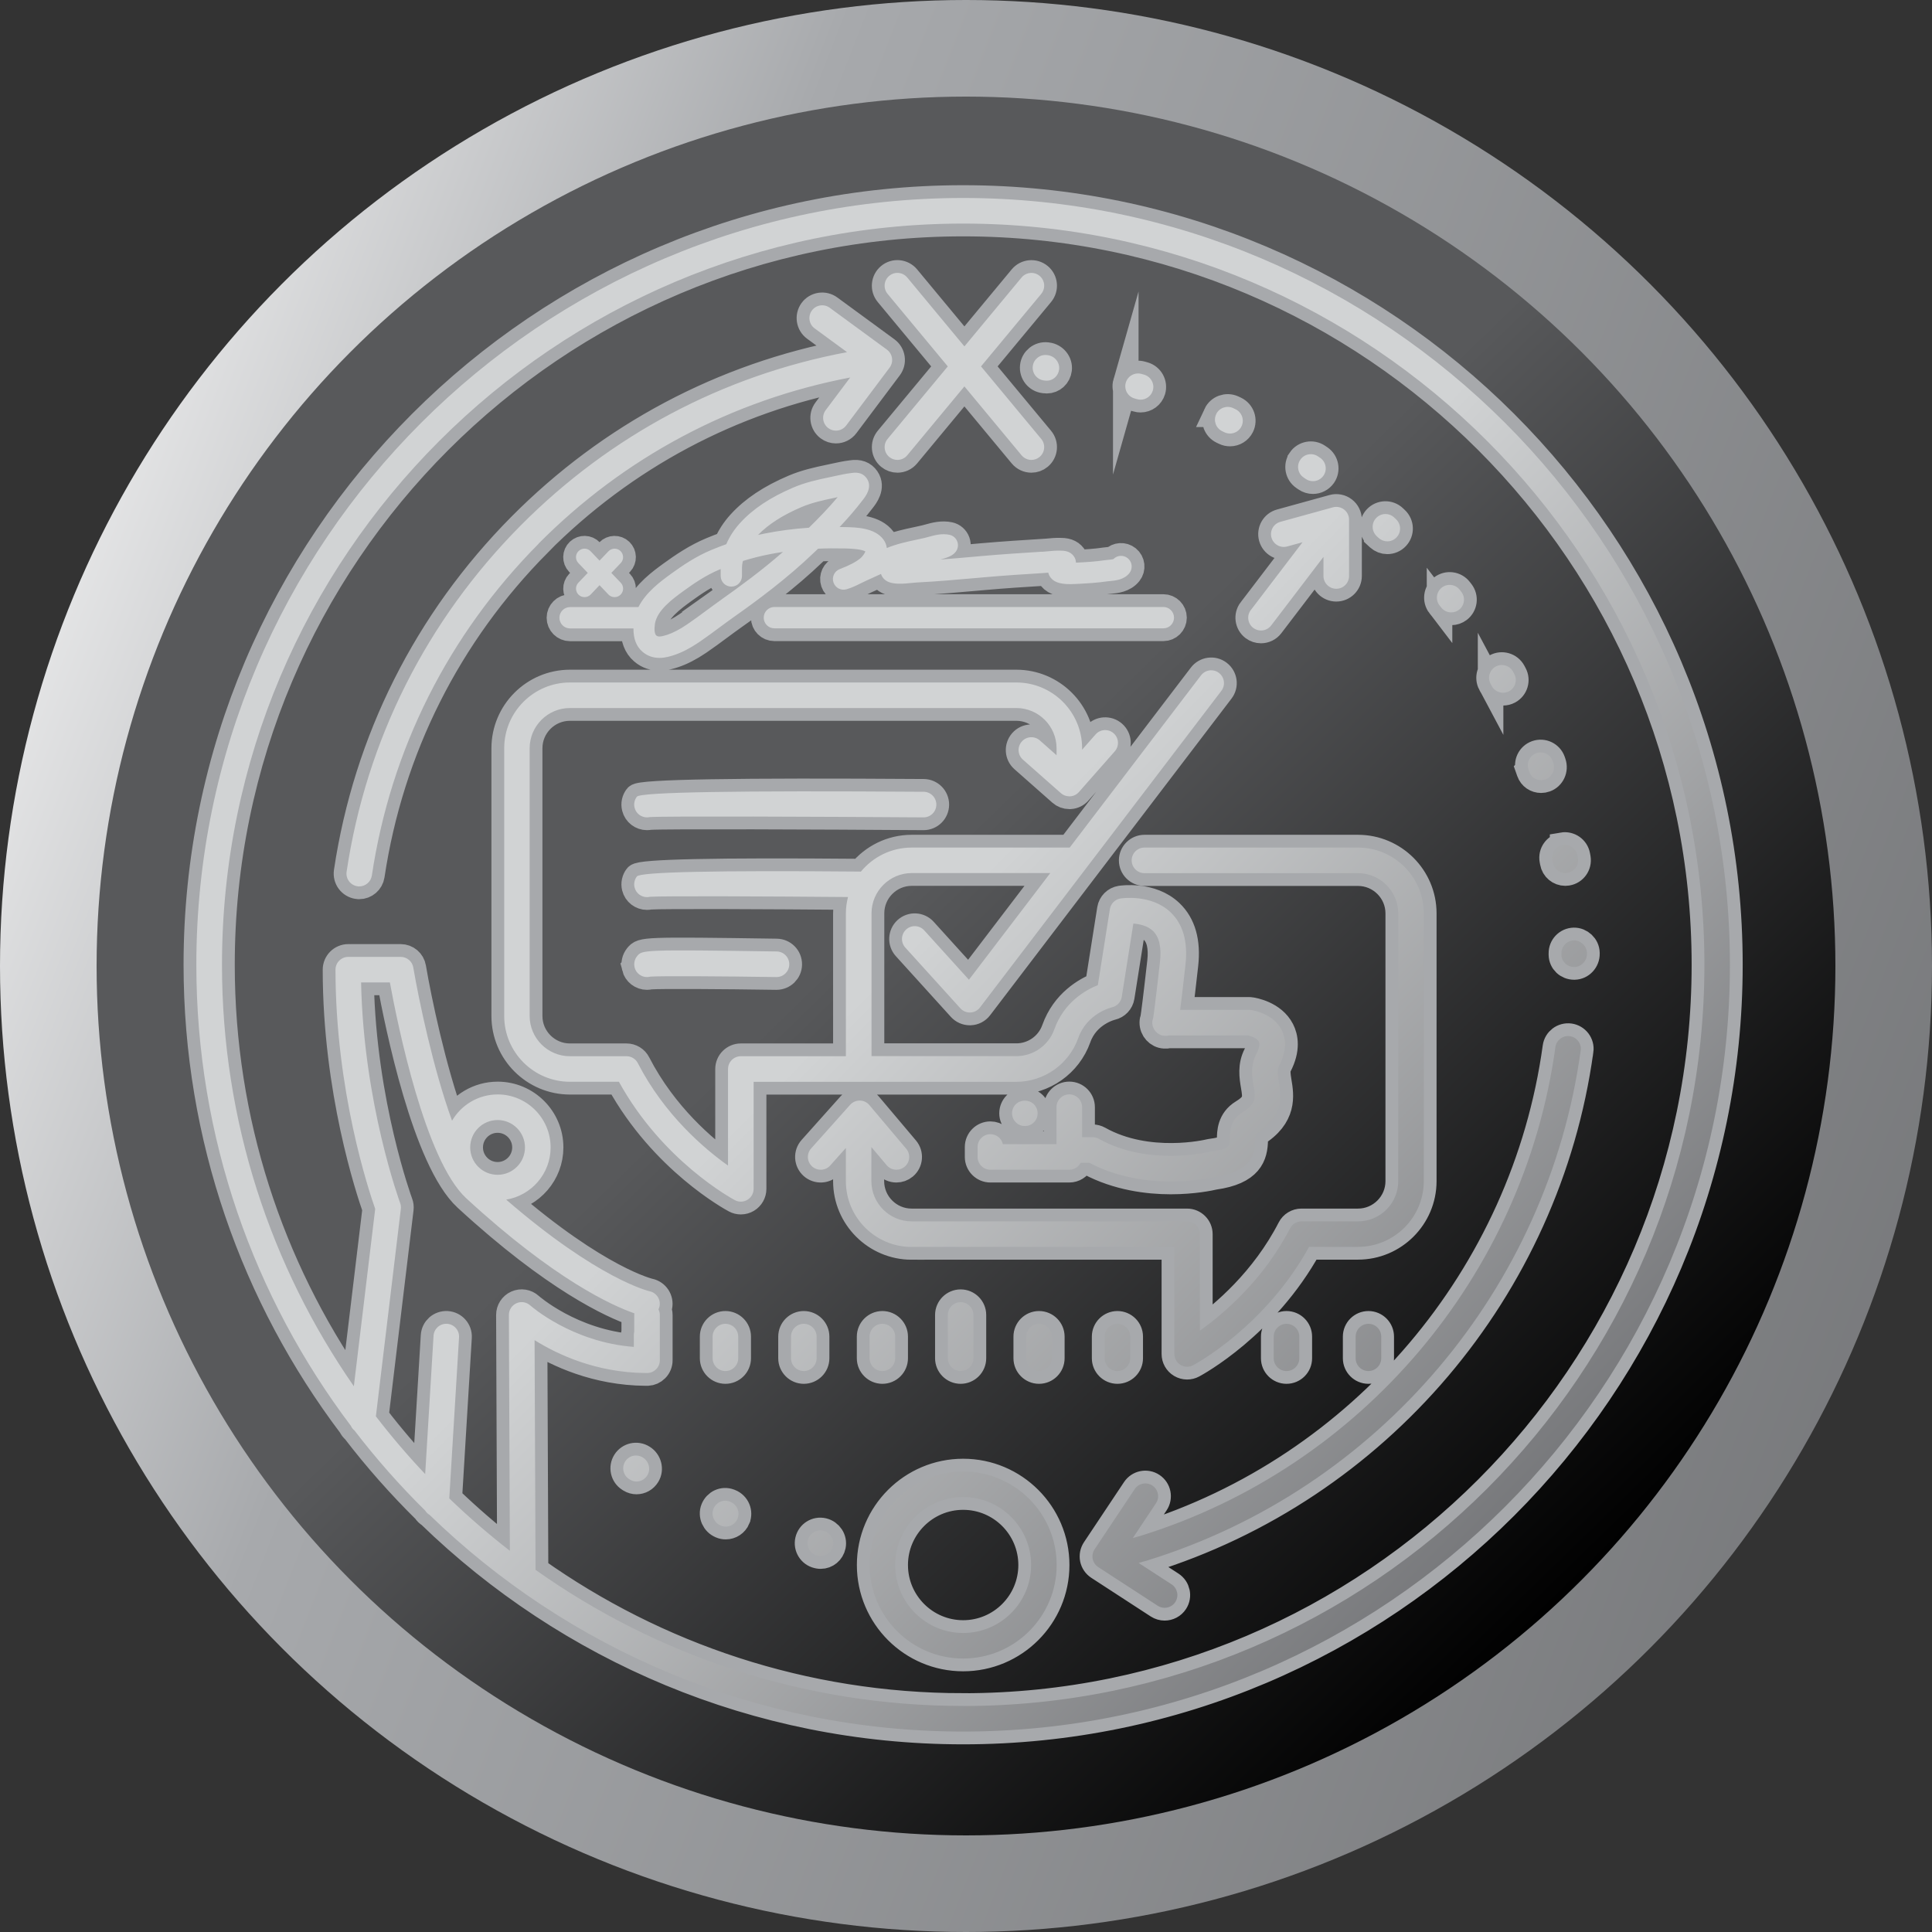
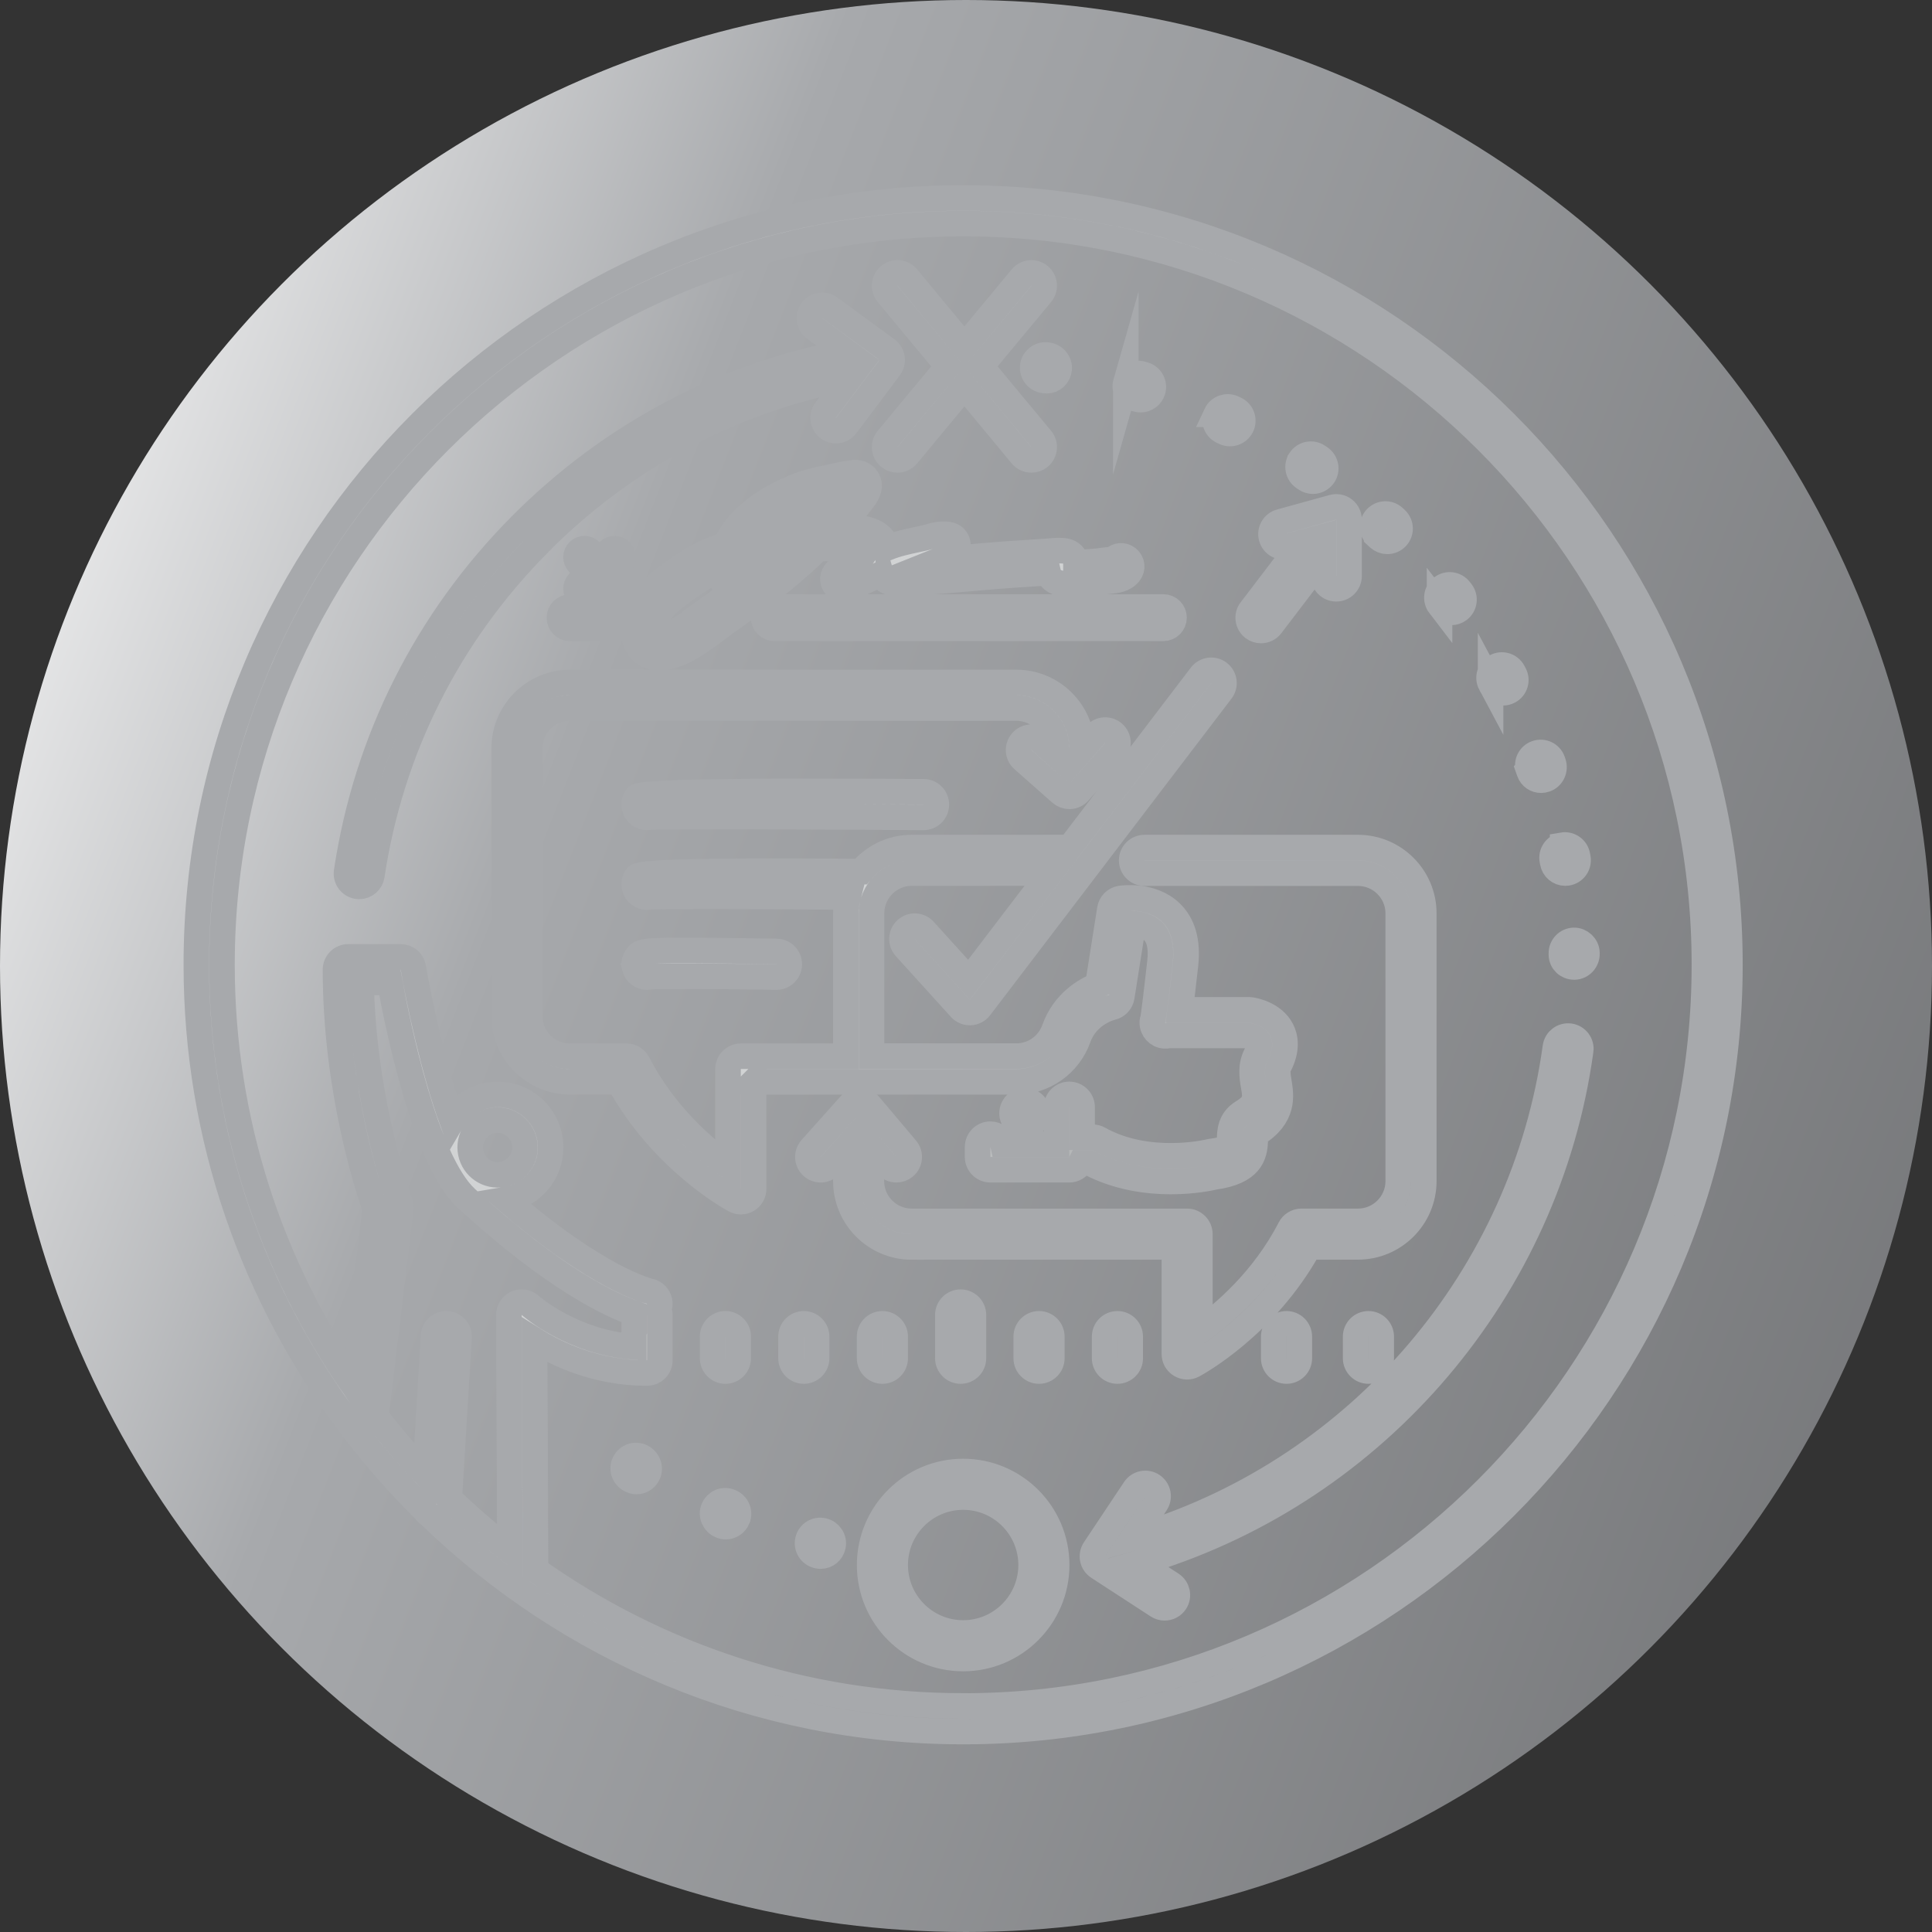
<svg xmlns="http://www.w3.org/2000/svg" viewBox="0 0 400 400">
  <rect x="0" y="0" width="400" height="400" fill="#333333" stroke="none" />
  <defs>
    <style>.cls-1{fill:url(#linear-gradient-2);}.cls-2{isolation:isolate;}.cls-3{mix-blend-mode:multiply;stroke:#a7a9ac;stroke-miterlimit:10;stroke-width:5.29px;}.cls-3,.cls-4{fill:url(#New_Gradient_Swatch_7);}.cls-5{fill:url(#linear-gradient);}</style>
    <linearGradient id="linear-gradient" x1="-46.53" y1="103.84" x2="588.85" y2="351.67" gradientTransform="matrix(1, 0, 0, 1, 0, 0)" gradientUnits="userSpaceOnUse">
      <stop offset=".02" stop-color="#fff" />
      <stop offset=".25" stop-color="#a7a9ac" />
      <stop offset="1" stop-color="#58595b" />
    </linearGradient>
    <linearGradient id="linear-gradient-2" x1="186.2" y1="185.82" x2="326.82" y2="330.28" gradientTransform="matrix(1, 0, 0, 1, 0, 0)" gradientUnits="userSpaceOnUse">
      <stop offset="0" stop-color="#58595b" />
      <stop offset="1" stop-color="#000" />
    </linearGradient>
    <linearGradient id="New_Gradient_Swatch_7" x1="191.91" y1="192.44" x2="328.25" y2="326.11" gradientTransform="matrix(1, 0, 0, 1, 0, 0)" gradientUnits="userSpaceOnUse">
      <stop offset="0" stop-color="#d1d3d4" />
      <stop offset="1" stop-color="#6d6e71" />
    </linearGradient>
  </defs>
  <g class="cls-2">
    <g id="Layer_1_copy">
      <circle class="cls-5" cx="200" cy="200" r="200" />
      <g>
-         <circle class="cls-1" cx="200" cy="200" r="180" />
        <path class="cls-3" d="M199.4,40.99c-87.54,0-158.75,71.22-158.75,158.75,0,35.81,11.92,68.88,32,95.47,.17,.38,.42,.71,.75,.97,4.5,5.87,9.4,11.41,14.65,16.59,.22,.37,.54,.67,.91,.89,28.6,27.74,67.56,44.84,110.45,44.84,87.54,0,158.75-71.22,158.75-158.75S286.94,40.99,199.4,40.99Zm-121.58,252.27l5.17-42.97c.05-.42,0-.85-.15-1.24-.08-.21-7.57-20.63-8.08-45.65h5.96c1.59,8.68,7.3,36.85,15.81,44.69,18.31,16.86,30.23,22.23,34.81,23.82-.01,.11-.03,.22-.03,.34v3.46c-.05,.2-.08,.4-.08,.61v2.54c-12.85-.97-21.35-8.5-21.44-8.58-.78-.71-1.9-.89-2.86-.46-.96,.43-1.57,1.38-1.57,2.43l.2,48.82c-4.37-3.39-8.56-7.01-12.54-10.84l2.02-33.35c.09-1.46-1.02-2.71-2.48-2.8-1.49-.08-2.71,1.02-2.8,2.48l-1.73,28.63c-3.6-3.8-7-7.79-10.2-11.94Zm19.53-55.7c0-3.13,2.54-5.67,5.67-5.67s5.67,2.54,5.67,5.67-2.54,5.67-5.67,5.67-5.67-2.54-5.67-5.67Zm102.06,115.64c-32.95,0-63.5-10.44-88.53-28.18l-.2-47.56c4.66,2.92,12.71,6.74,23.02,6.81,.13,0,.26,0,.4,0,.66-.03,1.28-.31,1.75-.79,.5-.5,.77-1.19,.76-1.9v-.32s0-.03,0-.05v-8.96c0-.42-.11-.81-.28-1.16,.09-.19,.17-.4,.22-.62,.29-1.42-.62-2.82-2.05-3.13-.11-.02-10.59-2.43-29.7-18.97,5.21-.85,9.2-5.37,9.2-10.81,0-6.05-4.92-10.97-10.96-10.97-4.03,0-7.55,2.19-9.45,5.44-3.91-10.75-6.89-25.06-8.02-31.71-.21-1.27-1.32-2.21-2.61-2.21h-10.24c-.06,0-.13-.01-.19,0-.02,0-.04,0-.06,0h-.36c-1.46,0-2.65,1.19-2.65,2.65,0,25.03,6.86,45.67,8.22,49.53l-4.42,36.72c-17.2-24.79-27.3-54.87-27.3-87.26,0-84.62,68.84-153.46,153.46-153.46s153.46,68.84,153.46,153.46-68.84,153.46-153.46,153.46Zm10.9-120.84c-.25-.25-.44-.53-.57-.85-.14-.32-.21-.67-.21-1.02,0-.69,.28-1.37,.78-1.87,.99-.99,2.75-.99,3.74,0,.49,.49,.78,1.18,.78,1.87,0,.35-.05,.71-.19,1.02-.14,.32-.33,.6-.58,.85-.25,.26-.53,.46-.85,.58-.32,.14-.67,.19-1.02,.19s-.69-.05-1.01-.19c-.32-.12-.6-.32-.86-.58Zm-10.9,72.3c-10.68,0-19.36,8.68-19.36,19.36s8.68,19.36,19.36,19.36,19.36-8.68,19.36-19.36-8.68-19.36-19.36-19.36Zm0,33.43c-7.76,0-14.07-6.31-14.07-14.07s6.31-14.07,14.07-14.07,14.07,6.31,14.07,14.07-6.31,14.07-14.07,14.07Zm-15.65-277.25c-.93-1.12-.78-2.79,.35-3.73,1.12-.94,2.79-.78,3.73,.35l11.83,14.26,11.83-14.26c.93-1.12,2.6-1.28,3.73-.35s1.28,2.6,.35,3.73l-12.47,15.02,12.47,15.02c.93,1.12,.78,2.79-.35,3.73-.49,.41-1.09,.61-1.69,.61-.76,0-1.51-.33-2.04-.96l-11.83-14.26-11.83,14.26c-.52,.63-1.28,.96-2.04,.96-.6,0-1.19-.2-1.69-.61-1.12-.93-1.28-2.6-.35-3.73l12.47-15.02-12.47-15.02Zm32.99,12.67s.15,.02,.16,.02c1.45,.18,2.54,1.5,2.37,2.95-.16,1.34-1.25,2.34-2.56,2.34-.1,0-.2,0-.3-.02l-.27-.03c-1.45-.17-2.49-1.48-2.33-2.93s1.49-2.5,2.93-2.33Zm91.86,68.08c-.69-1.29-.21-2.89,1.07-3.59,1.28-.69,2.89-.22,3.59,1.07l.25,.47c.69,1.29,.2,2.89-1.09,3.58-.4,.21-.82,.31-1.24,.31-.95,0-1.86-.51-2.34-1.4l-.24-.45Zm7.86,17.73c-.49-1.38,.23-2.89,1.61-3.38,1.39-.49,2.89,.23,3.38,1.61l.13,.39c.48,1.38-.23,2.95-1.61,3.43-.3,.11-.61,.16-.91,.16-1.08,0-2.06-.64-2.44-1.72l-.17-.48Zm-18.43-33.97c-.89-1.16-.67-2.82,.49-3.71,1.16-.89,2.82-.67,3.71,.49l.31,.4c.9,1.16,.68,2.82-.47,3.71-.48,.37-1.05,.55-1.62,.55-.79,0-1.57-.35-2.09-1.03l-.33-.43Zm-28.83-30.16c.82-1.21,2.47-1.52,3.67-.7l.46,.31c1.2,.83,1.5,2.48,.67,3.68-.52,.74-1.34,1.14-2.18,1.14-.52,0-1.05-.15-1.51-.47l-.41-.28c-1.21-.82-1.52-2.47-.7-3.67Zm-36.13-15.95c.4-1.41,1.87-2.21,3.27-1.82l.53,.15c1.4,.41,2.21,1.88,1.8,3.28-.34,1.15-1.39,1.9-2.54,1.9-.25,0-.5-.03-.75-.11l-.49-.14c-1.41-.4-2.22-1.87-1.82-3.27Zm51.94,31.75c-1.06-1-1.11-2.68-.1-3.74,1-1.06,2.68-1.11,3.74-.1l.37,.35c1.07,1,1.13,2.67,.13,3.74-.52,.56-1.23,.84-1.93,.84-.65,0-1.29-.24-1.81-.71l-.4-.37Zm-33.24-25.22c.62-1.33,2.2-1.89,3.52-1.28l.51,.24c1.32,.64,1.87,2.22,1.23,3.54-.46,.94-1.4,1.49-2.38,1.49-.39,0-.78-.08-1.15-.26l-.44-.21c-1.32-.62-1.9-2.19-1.28-3.52Zm71.74,89.21c1.44-.25,2.81,.7,3.07,2.14l.1,.55c.24,1.44-.73,2.81-2.17,3.05-.15,.02-.3,.04-.44,.04-1.27,0-2.39-.91-2.61-2.21l-.09-.49c-.26-1.44,.7-2.81,2.14-3.07Zm5.04,22.46c.03,1.46-1.13,2.74-2.59,2.76-.02,0-.04,0-.06,0-1.44,0-2.61-1.09-2.64-2.53v-.27c-.03-1.46,1.13-2.67,2.59-2.7,1.38-.03,2.67,1.13,2.7,2.59v.13Zm-156.09,122.61c-.26,1.25-1.32,2.12-2.55,2.12-.15,0-.3-.01-.46-.04-.05,0-.19-.04-.23-.05-1.42-.33-2.3-1.76-1.97-3.18,.33-1.42,1.74-2.31,3.18-1.97,1.39,.33,2.32,1.72,2.03,3.12Zm-38.44-14.61c-.5,.83-1.36,1.29-2.25,1.29-.45,0-.91-.12-1.33-.38l-.19-.12c-1.24-.78-1.6-2.42-.82-3.65,.79-1.24,2.42-1.6,3.65-.82,1.25,.76,1.7,2.43,.94,3.68Zm18.67,8.99c-.42,1.02-1.4,1.64-2.44,1.64-.33,0-.67-.06-1-.2l-.04-.02c-1.34-.55-2.05-2.11-1.51-3.45,.54-1.34,1.99-2.03,3.34-1.52,.02,0,.18,.07,.2,.08,1.35,.56,2.01,2.11,1.45,3.46ZM111.51,112.58c-18.68,18.83-30.61,42.58-34.52,68.68-.2,1.31-1.32,2.26-2.61,2.26-.13,0-.26,0-.39-.03-1.45-.22-2.44-1.56-2.23-3.01,4.07-27.22,16.52-51.99,35.99-71.63,18.59-18.74,41.91-31.11,67.62-35.94l-6.71-4.92c-1.18-.86-1.43-2.52-.57-3.7,.86-1.18,2.52-1.43,3.7-.57l11.84,8.67c.57,.42,.95,1.05,1.05,1.75,.11,.7-.08,1.41-.5,1.98l-8.99,11.98c-.52,.69-1.31,1.06-2.12,1.06-.55,0-1.11-.17-1.59-.53-1.17-.88-1.41-2.54-.53-3.71l5.07-6.76c-24.53,4.67-46.77,16.51-64.52,34.4Zm215.75,104.94c-6.8,49.34-41.97,90.76-89.6,105.52l-1.92,.55,6.82,4.43c1.22,.8,1.57,2.44,.78,3.66-.51,.78-1.36,1.2-2.22,1.2-.49,0-.99-.14-1.44-.43l-12.3-8c-.59-.39-1.01-.99-1.15-1.68-.14-.69,0-1.41,.39-2l8.3-12.46c.81-1.22,2.46-1.55,3.67-.74,1.22,.81,1.55,2.45,.74,3.67l-4.79,7.19,1.63-.46c45.62-14.14,79.34-53.86,85.86-101.18,.2-1.45,1.53-2.45,2.98-2.26,1.45,.2,2.46,1.54,2.26,2.98Zm-171.23,6.45v22.17c0,.93-.49,1.79-1.28,2.27-.42,.25-.89,.38-1.36,.38-.43,0-.85-.1-1.24-.31-.62-.33-14.99-8.12-24.01-24.51h-10.13c-7.51,0-13.62-6.11-13.62-13.62v-55.43c0-7.51,6.11-13.62,13.62-13.62h92.41c7.51,0,13.62,6.11,13.62,13.62v.3l2.79-3.17c.96-1.09,2.64-1.2,3.74-.23,1.1,.97,1.2,2.64,.23,3.74l-7.42,8.42c-.46,.53-1.12,.85-1.82,.89-.06,0-.11,0-.17,0-.64,0-1.27-.23-1.75-.66l-7.86-6.94c-1.1-.97-1.2-2.64-.23-3.74,.96-1.1,2.64-1.2,3.74-.23l3.46,3.06v-1.44c0-4.59-3.74-8.33-8.33-8.33H117.99c-4.59,0-8.33,3.74-8.33,8.33v55.43c0,4.59,3.74,8.33,8.33,8.33h11.72c.99,0,1.9,.55,2.35,1.44,5.54,10.76,13.83,17.76,18.67,21.2v-19.99c0-1.46,1.19-2.65,2.65-2.65h21.75v-29.57c0-1.17,.16-2.3,.44-3.39-15.53-.13-38.3-.25-41.02-.05-.2,.05-.4,.07-.6,.07-1.19,0-2.27-.8-2.57-2.01-.2-.79-.01-1.64,.49-2.28q1.09-1.38,46.14-1c.07,0,.14,.02,.22,.02,2.5-3.04,6.29-4.99,10.53-4.99h32.63s.05,0,.08,0l27.19-35.66c.89-1.16,2.55-1.39,3.71-.5,1.16,.89,1.39,2.55,.5,3.71l-49.98,65.56c-.48,.63-1.21,1.01-1.99,1.04-.04,0-.07,0-.11,0-.75,0-1.46-.32-1.96-.87l-11.4-12.58c-.98-1.08-.9-2.75,.18-3.74s2.76-.9,3.74,.18l9.26,10.22,16.84-22.08h-28.68c-4.59,0-8.33,3.74-8.33,8.33v29.57h29.99c3.51,0,6.67-2.22,7.85-5.53,0,0,0-.02,.01-.02,2-5.63,6.49-8.15,9.01-9.15l2.49-15.74c.18-1.13,1.07-2.02,2.2-2.2,.25-.04,6.37-.96,10.38,2.87,2.57,2.45,3.6,6.1,3.07,10.85-.51,4.59-.86,7.5-1.1,9.34h14.3c.12,0,.25,0,.37,.03,.47,.07,4.61,.74,6.34,4.11,.76,1.48,1.29,3.98-.55,7.5-.4,.78-.27,1.74-.03,3.23,.48,2.88,1.2,7.23-4.76,10.87-.12,.17-.13,.72-.13,1.09-.02,3.42-1.07,6.73-8.48,7.77-.8,.19-4.31,.94-9.03,.94s-11.02-.8-16.81-3.87h-1.83c-.44,.85-1.32,1.43-2.34,1.43h-16.34c-1.46,0-2.65-1.19-2.65-2.65v-2.06c0-1.46,1.19-2.65,2.65-2.65,1.26,0,2.32,.88,2.58,2.06h11.11v-7.65c0-1.46,1.19-2.65,2.65-2.65s2.65,1.19,2.65,2.65v6.22h2.19c.45,0,.9,.12,1.3,.34,10.19,5.72,22.61,2.74,22.74,2.71,.09-.02,.19-.04,.29-.06,4.02-.54,4.02-1.14,4.03-2.58,.01-1.38,.03-3.96,2.66-5.57,2.91-1.78,2.72-2.94,2.29-5.48-.31-1.85-.69-4.16,.55-6.54,.6-1.16,.8-2.11,.53-2.63-.37-.71-1.65-1.14-2.23-1.26h-16.39c-.27,.07-.59,.1-.93,.07-1.4-.08-2.51-1.32-2.5-2.73,0-.34,.07-.66,.18-.95,.13-.83,.49-3.43,1.41-11.61,.34-3.01-.15-5.17-1.45-6.42-1.09-1.05-2.73-1.43-4.06-1.52l-2.4,15.17c-.17,1.07-.98,1.93-2.04,2.17-.19,.04-5.18,1.27-6.97,6.36h0c-1.93,5.42-7.09,9.06-12.84,9.06h-54.38Zm32.73,34.2c-7.51,0-13.63-6.11-13.63-13.62v-6.88l-3.24,3.63c-.97,1.09-2.64,1.18-3.74,.21-1.09-.98-1.19-2.65-.21-3.74l8.07-9.03c.5-.56,1.22-.88,1.97-.88h.04c.77,.01,1.49,.35,1.98,.94l7.62,9.03c.94,1.12,.8,2.79-.32,3.73-.5,.42-1.1,.62-1.71,.62-.75,0-1.5-.32-2.02-.94l-3.16-3.75v7.05c0,4.59,3.74,8.33,8.33,8.33h57.03c1.46,0,2.65,1.19,2.65,2.65v19.98c4.84-3.45,13.15-10.47,18.67-21.19,.45-.88,1.36-1.44,2.35-1.44h11.72c4.59,0,8.33-3.74,8.33-8.33v-55.43c0-4.59-3.74-8.33-8.33-8.33h-44.21c-1.46,0-2.65-1.19-2.65-2.65s1.19-2.65,2.65-2.65h44.21c7.51,0,13.62,6.11,13.62,13.62v55.43c0,7.51-6.11,13.62-13.62,13.62h-10.13c-9.02,16.39-23.39,24.18-24.01,24.51-.39,.21-.82,.31-1.24,.31-.47,0-.94-.13-1.36-.38-.8-.48-1.28-1.34-1.28-2.27v-22.17h-54.38Zm70.23-131.89l10.68-14.01-3.17,.87c-1.41,.39-2.87-.44-3.26-1.85-.39-1.41,.44-2.87,1.85-3.25l10.87-3c.79-.22,1.65-.06,2.31,.45,.66,.5,1.04,1.28,1.04,2.11v11.65c0,1.46-1.19,2.65-2.65,2.65s-2.65-1.19-2.65-2.65v-3.95l-10.83,14.2c-.52,.68-1.31,1.04-2.11,1.04-.56,0-1.12-.18-1.6-.54-1.16-.89-1.39-2.55-.5-3.71Zm-27.64,147.8c1.46,0,2.65,1.19,2.65,2.65v4.48c0,1.46-1.19,2.65-2.65,2.65s-2.65-1.19-2.65-2.65v-4.48c0-1.46,1.19-2.65,2.65-2.65Zm-16.23,0c1.46,0,2.65,1.19,2.65,2.65v4.48c0,1.46-1.19,2.65-2.65,2.65s-2.65-1.19-2.65-2.65v-4.48c0-1.46,1.19-2.65,2.65-2.65Zm51.24,0c1.46,0,2.65,1.19,2.65,2.65v4.48c0,1.46-1.19,2.65-2.65,2.65s-2.65-1.19-2.65-2.65v-4.48c0-1.46,1.19-2.65,2.65-2.65Zm16.96,0c1.46,0,2.65,1.19,2.65,2.65v4.48c0,1.46-1.19,2.65-2.65,2.65s-2.65-1.19-2.65-2.65v-4.48c0-1.46,1.19-2.65,2.65-2.65Zm-100.63,0c1.46,0,2.65,1.19,2.65,2.65v4.48c0,1.46-1.19,2.65-2.65,2.65s-2.65-1.19-2.65-2.65v-4.48c0-1.46,1.19-2.65,2.65-2.65Zm-35.15,7.13v-4.48c0-1.46,1.19-2.65,2.65-2.65s2.65,1.19,2.65,2.65v4.48c0,1.46-1.19,2.65-2.65,2.65s-2.65-1.19-2.65-2.65Zm51.35-11.61c1.46,0,2.65,1.19,2.65,2.65v8.96c0,1.46-1.19,2.65-2.65,2.65s-2.65-1.19-2.65-2.65v-8.96c0-1.46,1.19-2.65,2.65-2.65Zm-32.47,14.26c-1.46,0-2.65-1.19-2.65-2.65v-4.48c0-1.46,1.19-2.65,2.65-2.65s2.65,1.19,2.65,2.65v4.48c0,1.46-1.19,2.65-2.65,2.65Zm24.81-119.93c1.46,.01,2.64,1.2,2.63,2.67-.01,1.45-1.19,2.63-2.65,2.63h-.02c-21.25-.15-53.49-.28-56.68-.06-.19,.04-.38,.06-.56,.06-1.19,0-2.27-.8-2.57-2.01-.2-.79-.02-1.64,.49-2.28q1.1-1.41,59.35-1.01Zm-59.84,36.34c-.2-.8-.01-1.65,.5-2.29,1.05-1.32,1.1-1.4,28.91-.99,1.46,.02,2.63,1.22,2.61,2.69-.02,1.45-1.2,2.61-2.65,2.61h-.04c-11.27-.17-23.96-.25-26.07-.09-.02,0-.04,0-.06,.01-.21,.05-.43,.08-.64,.08-1.19,0-2.27-.8-2.57-2.01Zm84.23-86.04c-3.69,.23-8.04,.51-12.38,.89l-1.45,.13c-2.31,.21-4.66,.41-7.02,.59,.05-.02,.11-.04,.16-.06l.21-.06c1.08-.31,2.1-.66,2.74-1.49,.46-.6,.58-1.39,.32-2.1-.26-.71-.86-1.24-1.6-1.4-1.55-.34-3.08,.07-4.3,.41-.27,.08-.54,.15-.79,.21-.57,.13-1.14,.25-1.71,.38-2.03,.43-4.13,.88-6.2,1.73-.07-.61-.29-1.2-.69-1.75-1.79-2.44-5.59-2.53-7.87-2.58h-.2c-.34-.01-.68-.02-1.01-.02,1.66-1.75,3.29-3.62,4.78-5.57,.57-.73,2.09-2.66,.86-4.47-.67-.98-1.69-1.38-3.19-1.14-1.17,.14-2.31,.39-3.41,.63l-1.02,.22c-2.7,.56-5.14,1.11-7.58,2.15-4.79,2.03-8.41,4.45-11.08,7.39-1.21,1.34-2.14,2.77-2.82,4.35-1.05,.37-2.09,.77-3.13,1.21-3.18,1.32-5.99,3.24-8.32,4.93-2.17,1.58-5.18,3.79-6.74,6.88h-14.15c-1.22,0-2.21,.99-2.21,2.21s.99,2.21,2.21,2.21h13.12c-.02,2.09,.58,3.73,1.87,4.83,1.14,.98,2.39,1.27,3.52,1.27,1.25,0,2.36-.37,3.01-.58,1.61-.53,3.29-1.4,5.15-2.65,1.44-.98,2.85-2.02,4.25-3.06,1.02-.75,2.03-1.51,3.06-2.23,4.73-3.34,10.9-7.88,16.58-13.34,.26-.25,.52-.5,.78-.75,1.75-.08,3.53-.09,5.36-.05h.21c2.77,.07,3.83,.37,4.23,.62-.15,.39-.58,1.03-1,1.39-.95,.79-2.36,1.52-4.3,2.26-1.11,.42-1.69,1.64-1.31,2.77,.38,1.12,1.57,1.75,2.72,1.41,1.09-.32,2.04-.79,2.97-1.25,.38-.19,.76-.38,1.15-.55,.73-.33,1.46-.66,2.19-1l.81-.37c.02,.07,.05,.15,.08,.22,.41,.96,1.26,1.54,2.59,1.72,1.19,.17,2.4,.05,3.48-.06,.42-.04,.83-.08,1.22-.11,4.17-.21,8.37-.58,12.43-.94l1.45-.13c4.29-.38,8.6-.66,12.26-.88,.37-.02,.75-.06,1.12-.09,.09,.39,.27,.76,.53,1.08,.84,1.04,2.36,1.42,5.07,1.27,2.29-.11,4.53-.24,6.71-.56,.15-.02,.32-.04,.5-.05,1.15-.11,2.88-.27,3.98-1.63,.76-.95,.61-2.34-.34-3.1-.89-.72-2.18-.63-2.96,.18-.24,.08-.78,.13-1.09,.16-.26,.02-.5,.05-.72,.08-1.88,.28-3.8,.4-5.95,.5,0-.36-.09-.72-.27-1.06-.52-.94-1.43-1.42-2.8-1.42h-.04c-.97-.04-1.91,.05-2.81,.14-.4,.04-.8,.08-1.19,.1Zm-66.15,9.83c-1.06,.75-2.1,1.52-3.15,2.29-1.36,1.01-2.71,2.01-4.1,2.95-1.49,1.01-2.86,1.72-4.05,2.12-1.49,.49-1.96,.42-2.29,.15-.35-.3-.46-1.18-.29-2.36,.39-2.83,3.72-5.25,5.92-6.85,2.12-1.55,4.67-3.28,7.42-4.43,.09-.04,.18-.08,.28-.11,0,.32,0,.62,0,.91v.52c0,1.22,.99,2.2,2.21,2.2h0c1.22,0,2.2-.99,2.2-2.21v-.56c-.01-.86-.02-1.6,.13-2.27,.02-.09,.04-.18,.07-.27,1.77-.55,3.55-1,5.31-1.35,.99-.2,1.98-.37,2.98-.52-4.45,3.89-8.99,7.2-12.65,9.79Zm18.01-14.8c-3.14,.21-6.19,.61-9.2,1.21-.45,.09-.89,.18-1.34,.28,2.19-2.23,5.15-4.13,9.04-5.78,2.08-.88,4.29-1.38,6.76-1.89l.69-.15c-1.88,2.24-3.96,4.37-5.95,6.33Zm-7.15,16.41h80.53c1.22,0,2.21,.99,2.21,2.21s-.99,2.21-2.21,2.21h-80.53c-1.22,0-2.21-.99-2.21-2.21s.99-2.21,2.21-2.21Zm-40.59-5.02l1.95-2.04-1.95-2.04c-.67-.7-.65-1.82,.06-2.49,.71-.67,1.82-.65,2.49,.06l1.84,1.93,1.84-1.93c.67-.7,1.79-.73,2.49-.06,.7,.67,.73,1.79,.06,2.49l-1.95,2.04,1.95,2.04c.67,.7,.65,1.82-.06,2.49-.34,.33-.78,.49-1.22,.49-.47,0-.93-.18-1.27-.54l-1.84-1.93-1.84,1.93c-.35,.36-.81,.54-1.27,.54-.44,0-.88-.16-1.22-.49-.7-.67-.73-1.79-.06-2.49Z" />
-         <path class="cls-4" d="M199.4,40.99c-87.54,0-158.75,71.22-158.75,158.75,0,35.81,11.92,68.88,32,95.47,.17,.38,.42,.71,.75,.97,4.5,5.87,9.4,11.41,14.65,16.59,.22,.37,.54,.67,.91,.89,28.6,27.74,67.56,44.84,110.45,44.84,87.54,0,158.75-71.22,158.75-158.75S286.94,40.99,199.4,40.99Zm-121.58,252.27l5.17-42.97c.05-.42,0-.85-.15-1.24-.08-.21-7.57-20.63-8.08-45.65h5.96c1.59,8.68,7.3,36.85,15.81,44.69,18.31,16.86,30.23,22.23,34.81,23.82-.01,.11-.03,.22-.03,.34v3.46c-.05,.2-.08,.4-.08,.61v2.54c-12.85-.97-21.35-8.5-21.44-8.58-.78-.71-1.9-.89-2.86-.46-.96,.43-1.57,1.38-1.57,2.43l.2,48.82c-4.37-3.39-8.56-7.01-12.54-10.84l2.02-33.35c.09-1.46-1.02-2.71-2.48-2.8-1.49-.08-2.71,1.02-2.8,2.48l-1.73,28.63c-3.6-3.8-7-7.79-10.2-11.94Zm19.53-55.7c0-3.13,2.54-5.67,5.67-5.67s5.67,2.54,5.67,5.67-2.54,5.67-5.67,5.67-5.67-2.54-5.67-5.67Zm102.06,115.64c-32.95,0-63.5-10.44-88.53-28.18l-.2-47.56c4.66,2.92,12.71,6.74,23.02,6.81,.13,0,.26,0,.4,0,.66-.03,1.28-.31,1.75-.79,.5-.5,.77-1.19,.76-1.9v-.32s0-.03,0-.05v-8.96c0-.42-.11-.81-.28-1.16,.09-.19,.17-.4,.22-.62,.29-1.42-.62-2.82-2.05-3.13-.11-.02-10.59-2.43-29.7-18.97,5.21-.85,9.2-5.37,9.2-10.81,0-6.05-4.92-10.97-10.96-10.97-4.03,0-7.55,2.19-9.45,5.44-3.91-10.75-6.89-25.06-8.02-31.71-.21-1.27-1.32-2.21-2.61-2.21h-10.24c-.06,0-.13-.01-.19,0-.02,0-.04,0-.06,0h-.36c-1.46,0-2.65,1.19-2.65,2.65,0,25.03,6.86,45.67,8.22,49.53l-4.42,36.72c-17.2-24.79-27.3-54.87-27.3-87.26,0-84.62,68.84-153.46,153.46-153.46s153.46,68.84,153.46,153.46-68.84,153.46-153.46,153.46Zm10.9-120.84c-.25-.25-.44-.53-.57-.85-.14-.32-.21-.67-.21-1.02,0-.69,.28-1.37,.78-1.87,.99-.99,2.75-.99,3.74,0,.49,.49,.78,1.18,.78,1.87,0,.35-.05,.71-.19,1.02-.14,.32-.33,.6-.58,.85-.25,.26-.53,.46-.85,.58-.32,.14-.67,.19-1.02,.19s-.69-.05-1.01-.19c-.32-.12-.6-.32-.86-.58Zm-10.9,72.3c-10.68,0-19.36,8.68-19.36,19.36s8.68,19.36,19.36,19.36,19.36-8.68,19.36-19.36-8.68-19.36-19.36-19.36Zm0,33.43c-7.76,0-14.07-6.31-14.07-14.07s6.31-14.07,14.07-14.07,14.07,6.31,14.07,14.07-6.31,14.07-14.07,14.07Zm-15.65-277.25c-.93-1.12-.78-2.79,.35-3.73,1.12-.94,2.79-.78,3.73,.35l11.83,14.26,11.83-14.26c.93-1.12,2.6-1.28,3.73-.35s1.28,2.6,.35,3.73l-12.47,15.02,12.47,15.02c.93,1.12,.78,2.79-.35,3.73-.49,.41-1.09,.61-1.69,.61-.76,0-1.51-.33-2.04-.96l-11.83-14.26-11.83,14.26c-.52,.63-1.28,.96-2.04,.96-.6,0-1.19-.2-1.69-.61-1.12-.93-1.28-2.6-.35-3.73l12.47-15.02-12.47-15.02Zm32.99,12.67s.15,.02,.16,.02c1.45,.18,2.54,1.5,2.37,2.95-.16,1.34-1.25,2.34-2.56,2.34-.1,0-.2,0-.3-.02l-.27-.03c-1.45-.17-2.49-1.48-2.33-2.93s1.49-2.5,2.93-2.33Zm91.86,68.08c-.69-1.29-.21-2.89,1.07-3.59,1.28-.69,2.89-.22,3.59,1.07l.25,.47c.69,1.29,.2,2.89-1.09,3.58-.4,.21-.82,.31-1.24,.31-.95,0-1.86-.51-2.34-1.4l-.24-.45Zm7.86,17.73c-.49-1.38,.23-2.89,1.61-3.38,1.39-.49,2.89,.23,3.38,1.61l.13,.39c.48,1.38-.23,2.95-1.61,3.43-.3,.11-.61,.16-.91,.16-1.08,0-2.06-.64-2.44-1.72l-.17-.48Zm-18.43-33.97c-.89-1.16-.67-2.82,.49-3.71,1.16-.89,2.82-.67,3.71,.49l.31,.4c.9,1.16,.68,2.82-.47,3.71-.48,.37-1.05,.55-1.62,.55-.79,0-1.57-.35-2.09-1.03l-.33-.43Zm-28.83-30.16c.82-1.21,2.47-1.52,3.67-.7l.46,.31c1.2,.83,1.5,2.48,.67,3.68-.52,.74-1.34,1.14-2.18,1.14-.52,0-1.05-.15-1.51-.47l-.41-.28c-1.21-.82-1.52-2.47-.7-3.67Zm-36.13-15.95c.4-1.41,1.87-2.21,3.27-1.82l.53,.15c1.4,.41,2.21,1.88,1.8,3.28-.34,1.15-1.39,1.9-2.54,1.9-.25,0-.5-.03-.75-.11l-.49-.14c-1.41-.4-2.22-1.87-1.82-3.27Zm51.94,31.75c-1.06-1-1.11-2.68-.1-3.74,1-1.06,2.68-1.11,3.74-.1l.37,.35c1.07,1,1.13,2.67,.13,3.74-.52,.56-1.23,.84-1.93,.84-.65,0-1.29-.24-1.81-.71l-.4-.37Zm-33.24-25.22c.62-1.33,2.2-1.89,3.52-1.28l.51,.24c1.32,.64,1.87,2.22,1.23,3.54-.46,.94-1.4,1.49-2.38,1.49-.39,0-.78-.08-1.15-.26l-.44-.21c-1.32-.62-1.9-2.19-1.28-3.52Zm71.74,89.21c1.44-.25,2.81,.7,3.07,2.14l.1,.55c.24,1.44-.73,2.81-2.17,3.05-.15,.02-.3,.04-.44,.04-1.27,0-2.39-.91-2.61-2.21l-.09-.49c-.26-1.44,.7-2.81,2.14-3.07Zm5.04,22.46c.03,1.46-1.13,2.74-2.59,2.76-.02,0-.04,0-.06,0-1.44,0-2.61-1.09-2.64-2.53v-.27c-.03-1.46,1.13-2.67,2.59-2.7,1.38-.03,2.67,1.13,2.7,2.59v.13Zm-156.09,122.61c-.26,1.25-1.32,2.12-2.55,2.12-.15,0-.3-.01-.46-.04-.05,0-.19-.04-.23-.05-1.42-.33-2.3-1.76-1.97-3.18,.33-1.42,1.74-2.31,3.18-1.97,1.39,.33,2.32,1.72,2.03,3.12Zm-38.44-14.61c-.5,.83-1.36,1.29-2.25,1.29-.45,0-.91-.12-1.33-.38l-.19-.12c-1.24-.78-1.6-2.42-.82-3.65,.79-1.24,2.42-1.6,3.65-.82,1.25,.76,1.7,2.43,.94,3.68Zm18.67,8.99c-.42,1.02-1.4,1.64-2.44,1.64-.33,0-.67-.06-1-.2l-.04-.02c-1.34-.55-2.05-2.11-1.51-3.45,.54-1.34,1.99-2.03,3.34-1.52,.02,0,.18,.07,.2,.08,1.35,.56,2.01,2.11,1.45,3.46ZM111.51,112.58c-18.68,18.83-30.61,42.58-34.52,68.68-.2,1.31-1.32,2.26-2.61,2.26-.13,0-.26,0-.39-.03-1.45-.22-2.44-1.56-2.23-3.01,4.07-27.22,16.52-51.99,35.99-71.63,18.59-18.74,41.91-31.11,67.62-35.94l-6.71-4.92c-1.18-.86-1.43-2.52-.57-3.7,.86-1.18,2.52-1.43,3.7-.57l11.84,8.67c.57,.42,.95,1.05,1.05,1.75,.11,.7-.08,1.41-.5,1.98l-8.99,11.98c-.52,.69-1.31,1.06-2.12,1.06-.55,0-1.11-.17-1.59-.53-1.17-.88-1.41-2.54-.53-3.71l5.07-6.76c-24.53,4.67-46.77,16.51-64.52,34.4Zm215.75,104.94c-6.8,49.34-41.97,90.76-89.6,105.52l-1.92,.55,6.82,4.43c1.22,.8,1.57,2.44,.78,3.66-.51,.78-1.36,1.2-2.22,1.2-.49,0-.99-.14-1.44-.43l-12.3-8c-.59-.39-1.01-.99-1.15-1.68-.14-.69,0-1.41,.39-2l8.3-12.46c.81-1.22,2.46-1.55,3.67-.74,1.22,.81,1.55,2.45,.74,3.67l-4.79,7.19,1.63-.46c45.62-14.14,79.34-53.86,85.86-101.18,.2-1.45,1.53-2.45,2.98-2.26,1.45,.2,2.46,1.54,2.26,2.98Zm-171.23,6.45v22.17c0,.93-.49,1.79-1.28,2.27-.42,.25-.89,.38-1.36,.38-.43,0-.85-.1-1.24-.31-.62-.33-14.99-8.12-24.01-24.51h-10.13c-7.51,0-13.62-6.11-13.62-13.62v-55.43c0-7.51,6.11-13.62,13.62-13.62h92.41c7.51,0,13.62,6.11,13.62,13.62v.3l2.79-3.17c.96-1.09,2.64-1.2,3.74-.23,1.1,.97,1.2,2.64,.23,3.74l-7.42,8.42c-.46,.53-1.12,.85-1.82,.89-.06,0-.11,0-.17,0-.64,0-1.27-.23-1.75-.66l-7.86-6.94c-1.1-.97-1.2-2.64-.23-3.74,.96-1.1,2.64-1.2,3.74-.23l3.46,3.06v-1.44c0-4.59-3.74-8.33-8.33-8.33H117.99c-4.59,0-8.33,3.74-8.33,8.33v55.43c0,4.59,3.74,8.33,8.33,8.33h11.72c.99,0,1.9,.55,2.35,1.44,5.54,10.76,13.83,17.76,18.67,21.2v-19.99c0-1.46,1.19-2.65,2.65-2.65h21.75v-29.57c0-1.17,.16-2.3,.44-3.39-15.53-.13-38.3-.25-41.02-.05-.2,.05-.4,.07-.6,.07-1.19,0-2.27-.8-2.57-2.01-.2-.79-.01-1.64,.49-2.28q1.09-1.38,46.14-1c.07,0,.14,.02,.22,.02,2.5-3.04,6.29-4.99,10.53-4.99h32.63s.05,0,.08,0l27.19-35.66c.89-1.16,2.55-1.39,3.71-.5,1.16,.89,1.39,2.55,.5,3.71l-49.98,65.56c-.48,.63-1.21,1.01-1.99,1.04-.04,0-.07,0-.11,0-.75,0-1.46-.32-1.96-.87l-11.4-12.58c-.98-1.08-.9-2.75,.18-3.74s2.76-.9,3.74,.18l9.26,10.22,16.84-22.08h-28.68c-4.59,0-8.33,3.74-8.33,8.33v29.57h29.99c3.51,0,6.67-2.22,7.85-5.53,0,0,0-.02,.01-.02,2-5.63,6.49-8.15,9.01-9.15l2.49-15.74c.18-1.13,1.07-2.02,2.2-2.2,.25-.04,6.37-.96,10.38,2.87,2.57,2.45,3.6,6.1,3.07,10.85-.51,4.59-.86,7.5-1.1,9.34h14.3c.12,0,.25,0,.37,.03,.47,.07,4.61,.74,6.34,4.11,.76,1.48,1.29,3.98-.55,7.5-.4,.78-.27,1.74-.03,3.23,.48,2.88,1.2,7.23-4.76,10.87-.12,.17-.13,.72-.13,1.09-.02,3.42-1.07,6.73-8.48,7.77-.8,.19-4.31,.94-9.03,.94s-11.02-.8-16.81-3.87h-1.83c-.44,.85-1.32,1.43-2.34,1.43h-16.34c-1.46,0-2.65-1.19-2.65-2.65v-2.06c0-1.46,1.19-2.65,2.65-2.65,1.26,0,2.32,.88,2.58,2.06h11.11v-7.65c0-1.46,1.19-2.65,2.65-2.65s2.65,1.19,2.65,2.65v6.22h2.19c.45,0,.9,.12,1.3,.34,10.19,5.72,22.61,2.74,22.74,2.71,.09-.02,.19-.04,.29-.06,4.02-.54,4.02-1.14,4.03-2.58,.01-1.38,.03-3.96,2.66-5.57,2.91-1.78,2.72-2.94,2.29-5.48-.31-1.85-.69-4.16,.55-6.54,.6-1.16,.8-2.11,.53-2.63-.37-.71-1.65-1.14-2.23-1.26h-16.39c-.27,.07-.59,.1-.93,.07-1.4-.08-2.51-1.32-2.5-2.73,0-.34,.07-.66,.18-.95,.13-.83,.49-3.43,1.41-11.61,.34-3.01-.15-5.17-1.45-6.42-1.09-1.05-2.73-1.43-4.06-1.52l-2.4,15.17c-.17,1.07-.98,1.93-2.04,2.17-.19,.04-5.18,1.27-6.97,6.36h0c-1.93,5.42-7.09,9.06-12.84,9.06h-54.38Zm32.73,34.2c-7.51,0-13.63-6.11-13.63-13.62v-6.88l-3.24,3.63c-.97,1.09-2.64,1.18-3.74,.21-1.09-.98-1.19-2.65-.21-3.74l8.07-9.03c.5-.56,1.22-.88,1.97-.88h.04c.77,.01,1.49,.35,1.98,.94l7.62,9.03c.94,1.12,.8,2.79-.32,3.73-.5,.42-1.1,.62-1.71,.62-.75,0-1.5-.32-2.02-.94l-3.16-3.75v7.05c0,4.59,3.74,8.33,8.33,8.33h57.03c1.46,0,2.65,1.19,2.65,2.65v19.98c4.84-3.45,13.15-10.47,18.67-21.19,.45-.88,1.36-1.44,2.35-1.44h11.72c4.59,0,8.33-3.74,8.33-8.33v-55.43c0-4.59-3.74-8.33-8.33-8.33h-44.21c-1.46,0-2.65-1.19-2.65-2.65s1.19-2.65,2.65-2.65h44.21c7.51,0,13.62,6.11,13.62,13.62v55.43c0,7.51-6.11,13.62-13.62,13.62h-10.13c-9.02,16.39-23.39,24.18-24.01,24.51-.39,.21-.82,.31-1.24,.31-.47,0-.94-.13-1.36-.38-.8-.48-1.28-1.34-1.28-2.27v-22.17h-54.38Zm70.23-131.89l10.68-14.01-3.17,.87c-1.41,.39-2.87-.44-3.26-1.85-.39-1.41,.44-2.87,1.85-3.25l10.87-3c.79-.22,1.65-.06,2.31,.45,.66,.5,1.04,1.28,1.04,2.11v11.65c0,1.46-1.19,2.65-2.65,2.65s-2.65-1.19-2.65-2.65v-3.95l-10.83,14.2c-.52,.68-1.31,1.04-2.11,1.04-.56,0-1.12-.18-1.6-.54-1.16-.89-1.39-2.55-.5-3.71Zm-27.64,147.8c1.46,0,2.65,1.19,2.65,2.65v4.48c0,1.46-1.19,2.65-2.65,2.65s-2.65-1.19-2.65-2.65v-4.48c0-1.46,1.19-2.65,2.65-2.65Zm-16.23,0c1.46,0,2.65,1.19,2.65,2.65v4.48c0,1.46-1.19,2.65-2.65,2.65s-2.65-1.19-2.65-2.65v-4.48c0-1.46,1.19-2.65,2.65-2.65Zm51.24,0c1.46,0,2.65,1.19,2.65,2.65v4.48c0,1.46-1.19,2.65-2.65,2.65s-2.65-1.19-2.65-2.65v-4.48c0-1.46,1.19-2.65,2.65-2.65Zm16.96,0c1.46,0,2.65,1.19,2.65,2.65v4.48c0,1.46-1.19,2.65-2.65,2.65s-2.65-1.19-2.65-2.65v-4.48c0-1.46,1.19-2.65,2.65-2.65Zm-100.63,0c1.46,0,2.65,1.19,2.65,2.65v4.48c0,1.46-1.19,2.65-2.65,2.65s-2.65-1.19-2.65-2.65v-4.48c0-1.46,1.19-2.65,2.65-2.65Zm-35.15,7.13v-4.48c0-1.46,1.19-2.65,2.65-2.65s2.65,1.19,2.65,2.65v4.48c0,1.46-1.19,2.65-2.65,2.65s-2.65-1.19-2.65-2.65Zm51.35-11.61c1.46,0,2.65,1.19,2.65,2.65v8.96c0,1.46-1.19,2.65-2.65,2.65s-2.65-1.19-2.65-2.65v-8.96c0-1.46,1.19-2.65,2.65-2.65Zm-32.47,14.26c-1.46,0-2.65-1.19-2.65-2.65v-4.48c0-1.46,1.19-2.65,2.65-2.65s2.65,1.19,2.65,2.65v4.48c0,1.46-1.19,2.65-2.65,2.65Zm24.81-119.93c1.46,.01,2.64,1.2,2.63,2.67-.01,1.45-1.19,2.63-2.65,2.63h-.02c-21.25-.15-53.49-.28-56.68-.06-.19,.04-.38,.06-.56,.06-1.19,0-2.27-.8-2.57-2.01-.2-.79-.02-1.64,.49-2.28q1.1-1.41,59.35-1.01Zm-59.84,36.34c-.2-.8-.01-1.65,.5-2.29,1.05-1.32,1.1-1.4,28.91-.99,1.46,.02,2.63,1.22,2.61,2.69-.02,1.45-1.2,2.61-2.65,2.61h-.04c-11.27-.17-23.96-.25-26.07-.09-.02,0-.04,0-.06,.01-.21,.05-.43,.08-.64,.08-1.19,0-2.27-.8-2.57-2.01Zm84.23-86.04c-3.69,.23-8.04,.51-12.38,.89l-1.45,.13c-2.31,.21-4.66,.41-7.02,.59,.05-.02,.11-.04,.16-.06l.21-.06c1.08-.31,2.1-.66,2.74-1.49,.46-.6,.58-1.39,.32-2.1-.26-.71-.86-1.24-1.6-1.4-1.55-.34-3.08,.07-4.3,.41-.27,.08-.54,.15-.79,.21-.57,.13-1.14,.25-1.71,.38-2.03,.43-4.13,.88-6.2,1.73-.07-.61-.29-1.2-.69-1.75-1.79-2.44-5.59-2.53-7.87-2.58h-.2c-.34-.01-.68-.02-1.01-.02,1.66-1.75,3.29-3.62,4.78-5.57,.57-.73,2.09-2.66,.86-4.47-.67-.98-1.69-1.38-3.19-1.14-1.17,.14-2.31,.39-3.41,.63l-1.02,.22c-2.7,.56-5.14,1.11-7.58,2.15-4.79,2.03-8.41,4.45-11.08,7.39-1.21,1.34-2.14,2.77-2.82,4.35-1.05,.37-2.09,.77-3.13,1.21-3.18,1.32-5.99,3.24-8.32,4.93-2.17,1.58-5.18,3.79-6.74,6.88h-14.15c-1.22,0-2.21,.99-2.21,2.21s.99,2.21,2.21,2.21h13.12c-.02,2.09,.58,3.73,1.87,4.83,1.14,.98,2.39,1.27,3.52,1.27,1.25,0,2.36-.37,3.01-.58,1.61-.53,3.29-1.4,5.15-2.65,1.44-.98,2.85-2.02,4.25-3.06,1.02-.75,2.03-1.51,3.06-2.23,4.73-3.34,10.9-7.88,16.58-13.34,.26-.25,.52-.5,.78-.75,1.75-.08,3.53-.09,5.36-.05h.21c2.77,.07,3.83,.37,4.23,.62-.15,.39-.58,1.03-1,1.39-.95,.79-2.36,1.52-4.3,2.26-1.11,.42-1.69,1.64-1.31,2.77,.38,1.12,1.57,1.75,2.72,1.41,1.09-.32,2.04-.79,2.97-1.25,.38-.19,.76-.38,1.15-.55,.73-.33,1.46-.66,2.19-1l.81-.37c.02,.07,.05,.15,.08,.22,.41,.96,1.26,1.54,2.59,1.72,1.19,.17,2.4,.05,3.48-.06,.42-.04,.83-.08,1.22-.11,4.17-.21,8.37-.58,12.43-.94l1.45-.13c4.29-.38,8.6-.66,12.26-.88,.37-.02,.75-.06,1.12-.09,.09,.39,.27,.76,.53,1.08,.84,1.04,2.36,1.42,5.07,1.27,2.29-.11,4.53-.24,6.71-.56,.15-.02,.32-.04,.5-.05,1.15-.11,2.88-.27,3.98-1.63,.76-.95,.61-2.34-.34-3.1-.89-.72-2.18-.63-2.96,.18-.24,.08-.78,.13-1.09,.16-.26,.02-.5,.05-.72,.08-1.88,.28-3.8,.4-5.95,.5,0-.36-.09-.72-.27-1.06-.52-.94-1.43-1.42-2.8-1.42h-.04c-.97-.04-1.91,.05-2.81,.14-.4,.04-.8,.08-1.19,.1Zm-66.15,9.83c-1.06,.75-2.1,1.52-3.15,2.29-1.36,1.01-2.71,2.01-4.1,2.95-1.49,1.01-2.86,1.72-4.05,2.12-1.49,.49-1.96,.42-2.29,.15-.35-.3-.46-1.18-.29-2.36,.39-2.83,3.72-5.25,5.92-6.85,2.12-1.55,4.67-3.28,7.42-4.43,.09-.04,.18-.08,.28-.11,0,.32,0,.62,0,.91v.52c0,1.22,.99,2.2,2.21,2.2h0c1.22,0,2.2-.99,2.2-2.21v-.56c-.01-.86-.02-1.6,.13-2.27,.02-.09,.04-.18,.07-.27,1.77-.55,3.55-1,5.31-1.35,.99-.2,1.98-.37,2.98-.52-4.45,3.89-8.99,7.2-12.65,9.79Zm18.01-14.8c-3.14,.21-6.19,.61-9.2,1.21-.45,.09-.89,.18-1.34,.28,2.19-2.23,5.15-4.13,9.04-5.78,2.08-.88,4.29-1.38,6.76-1.89l.69-.15c-1.88,2.24-3.96,4.37-5.95,6.33Zm-7.15,16.41h80.53c1.22,0,2.21,.99,2.21,2.21s-.99,2.21-2.21,2.21h-80.53c-1.22,0-2.21-.99-2.21-2.21s.99-2.21,2.21-2.21Zm-40.59-5.02l1.95-2.04-1.95-2.04c-.67-.7-.65-1.82,.06-2.49,.71-.67,1.82-.65,2.49,.06l1.84,1.93,1.84-1.93c.67-.7,1.79-.73,2.49-.06,.7,.67,.73,1.79,.06,2.49l-1.95,2.04,1.95,2.04c.67,.7,.65,1.82-.06,2.49-.34,.33-.78,.49-1.22,.49-.47,0-.93-.18-1.27-.54l-1.84-1.93-1.84,1.93c-.35,.36-.81,.54-1.27,.54-.44,0-.88-.16-1.22-.49-.7-.67-.73-1.79-.06-2.49Z" />
      </g>
    </g>
  </g>
</svg>